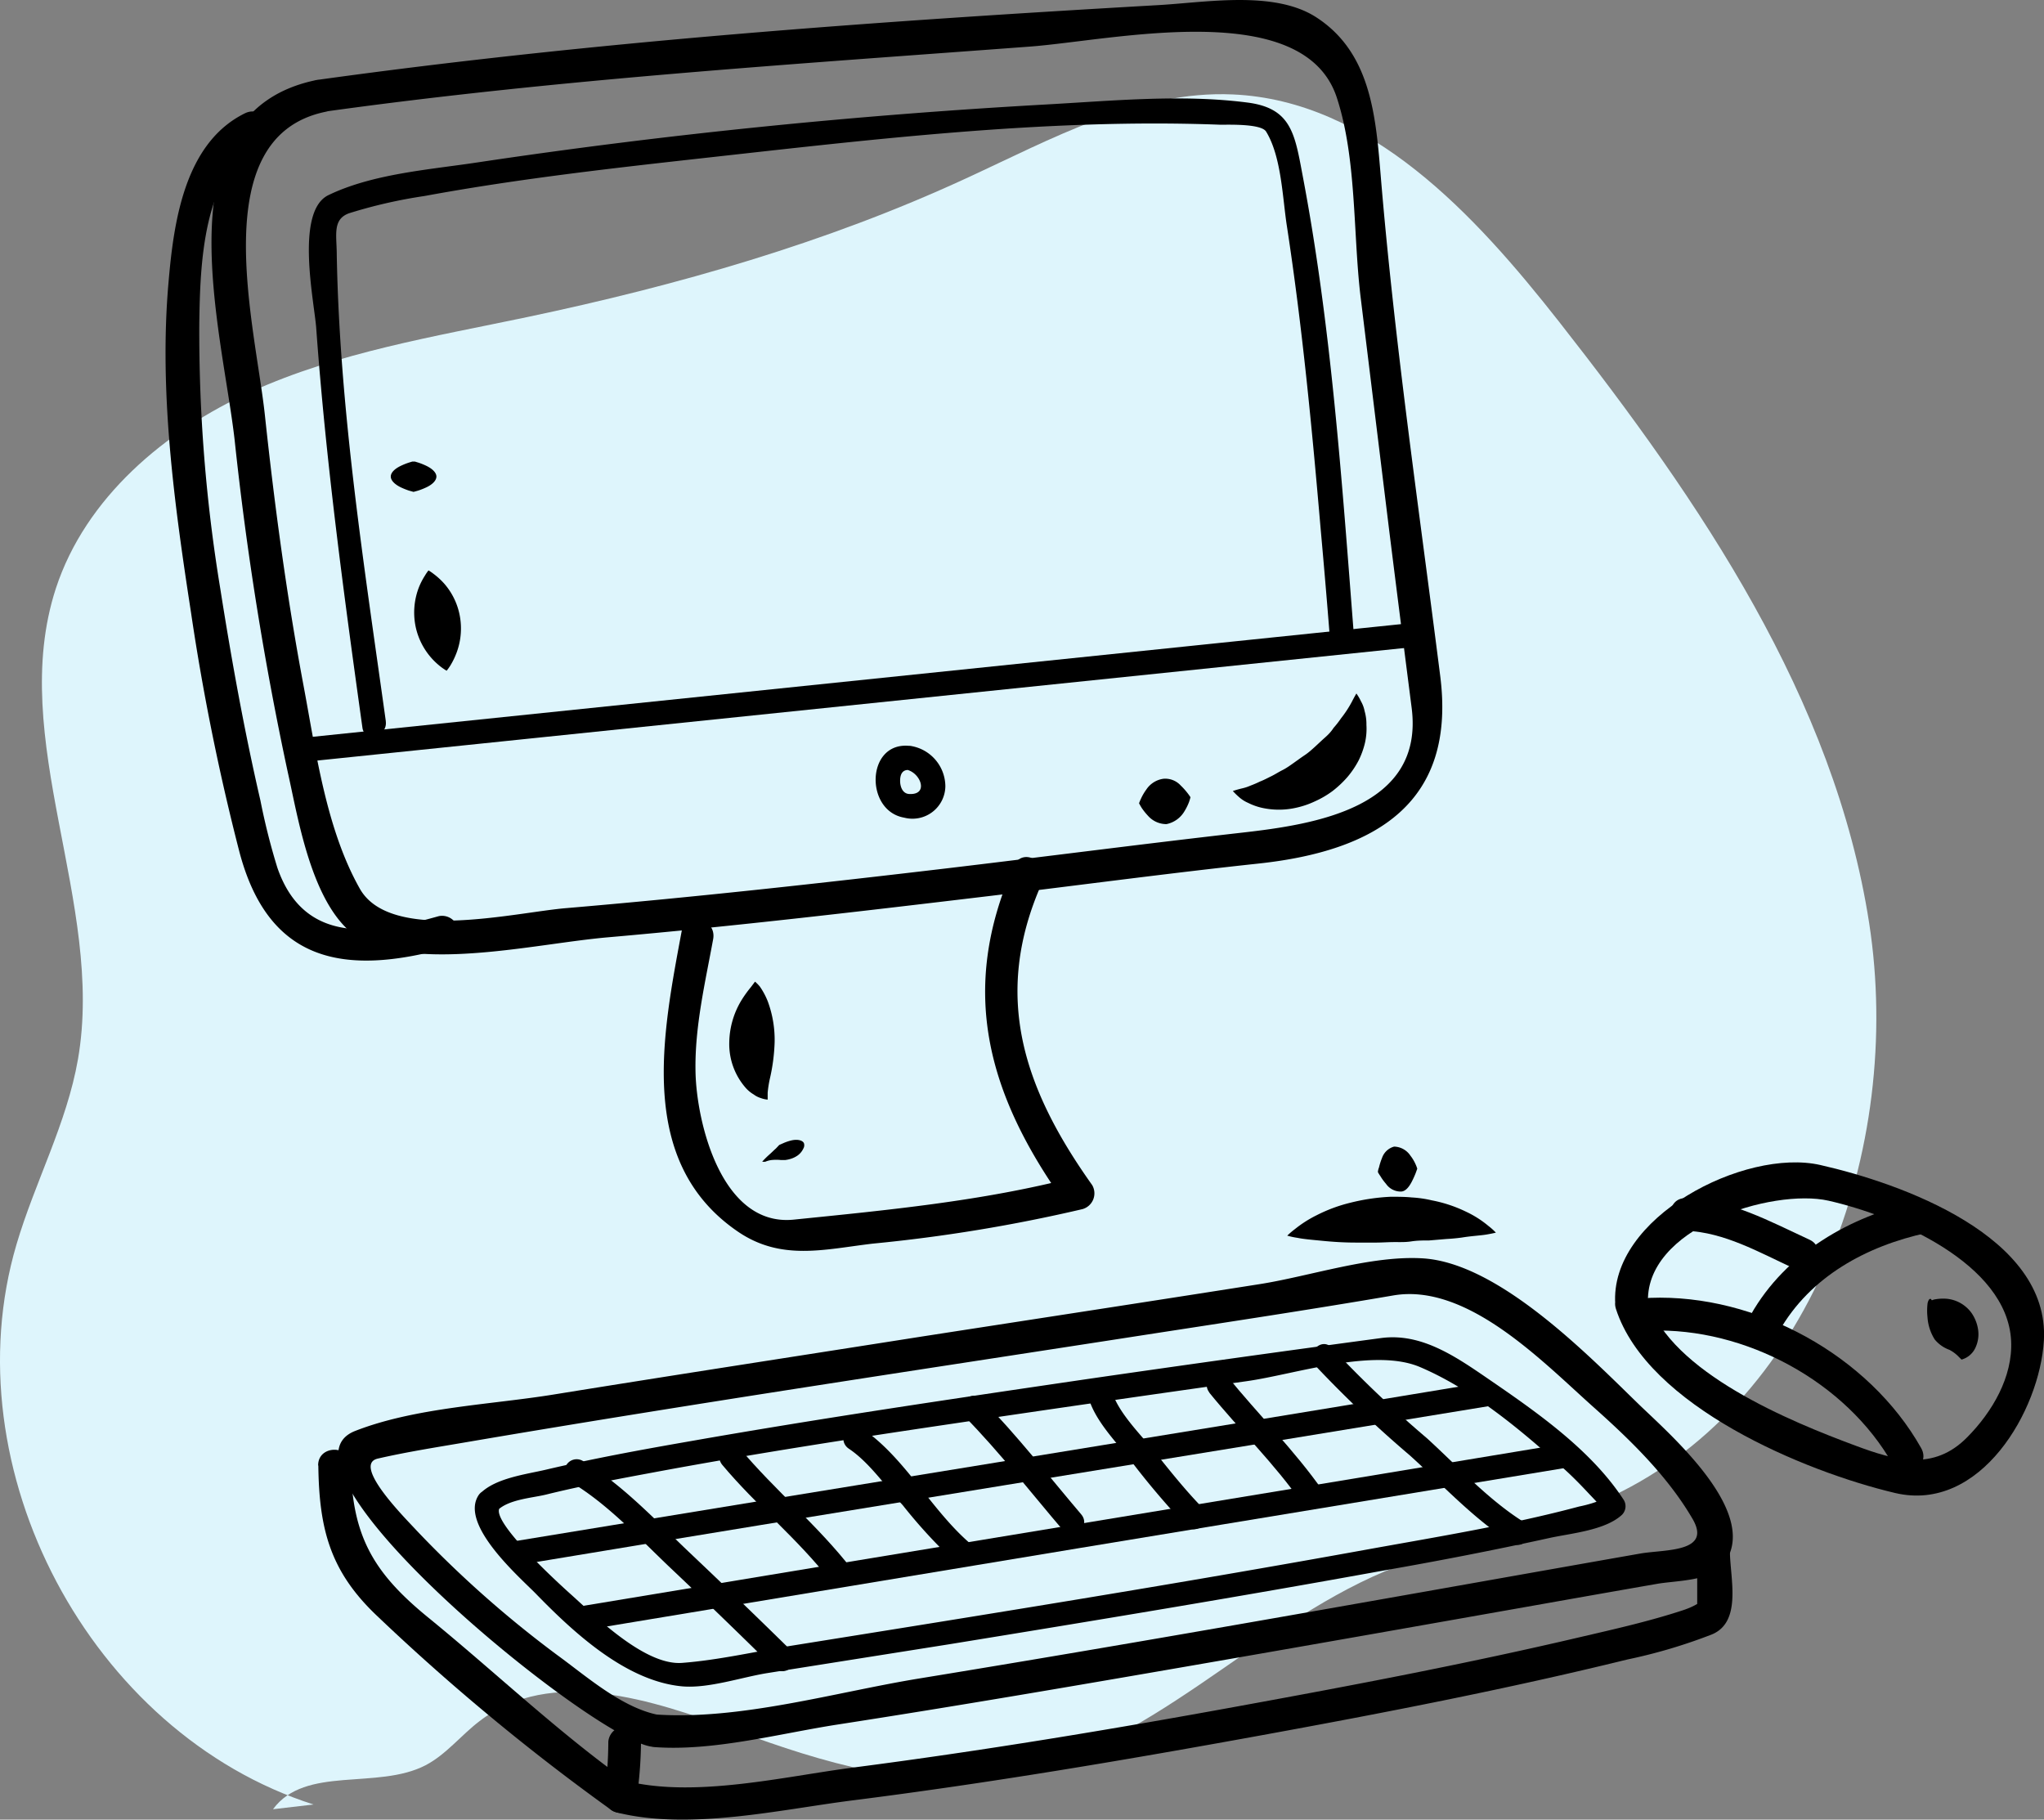
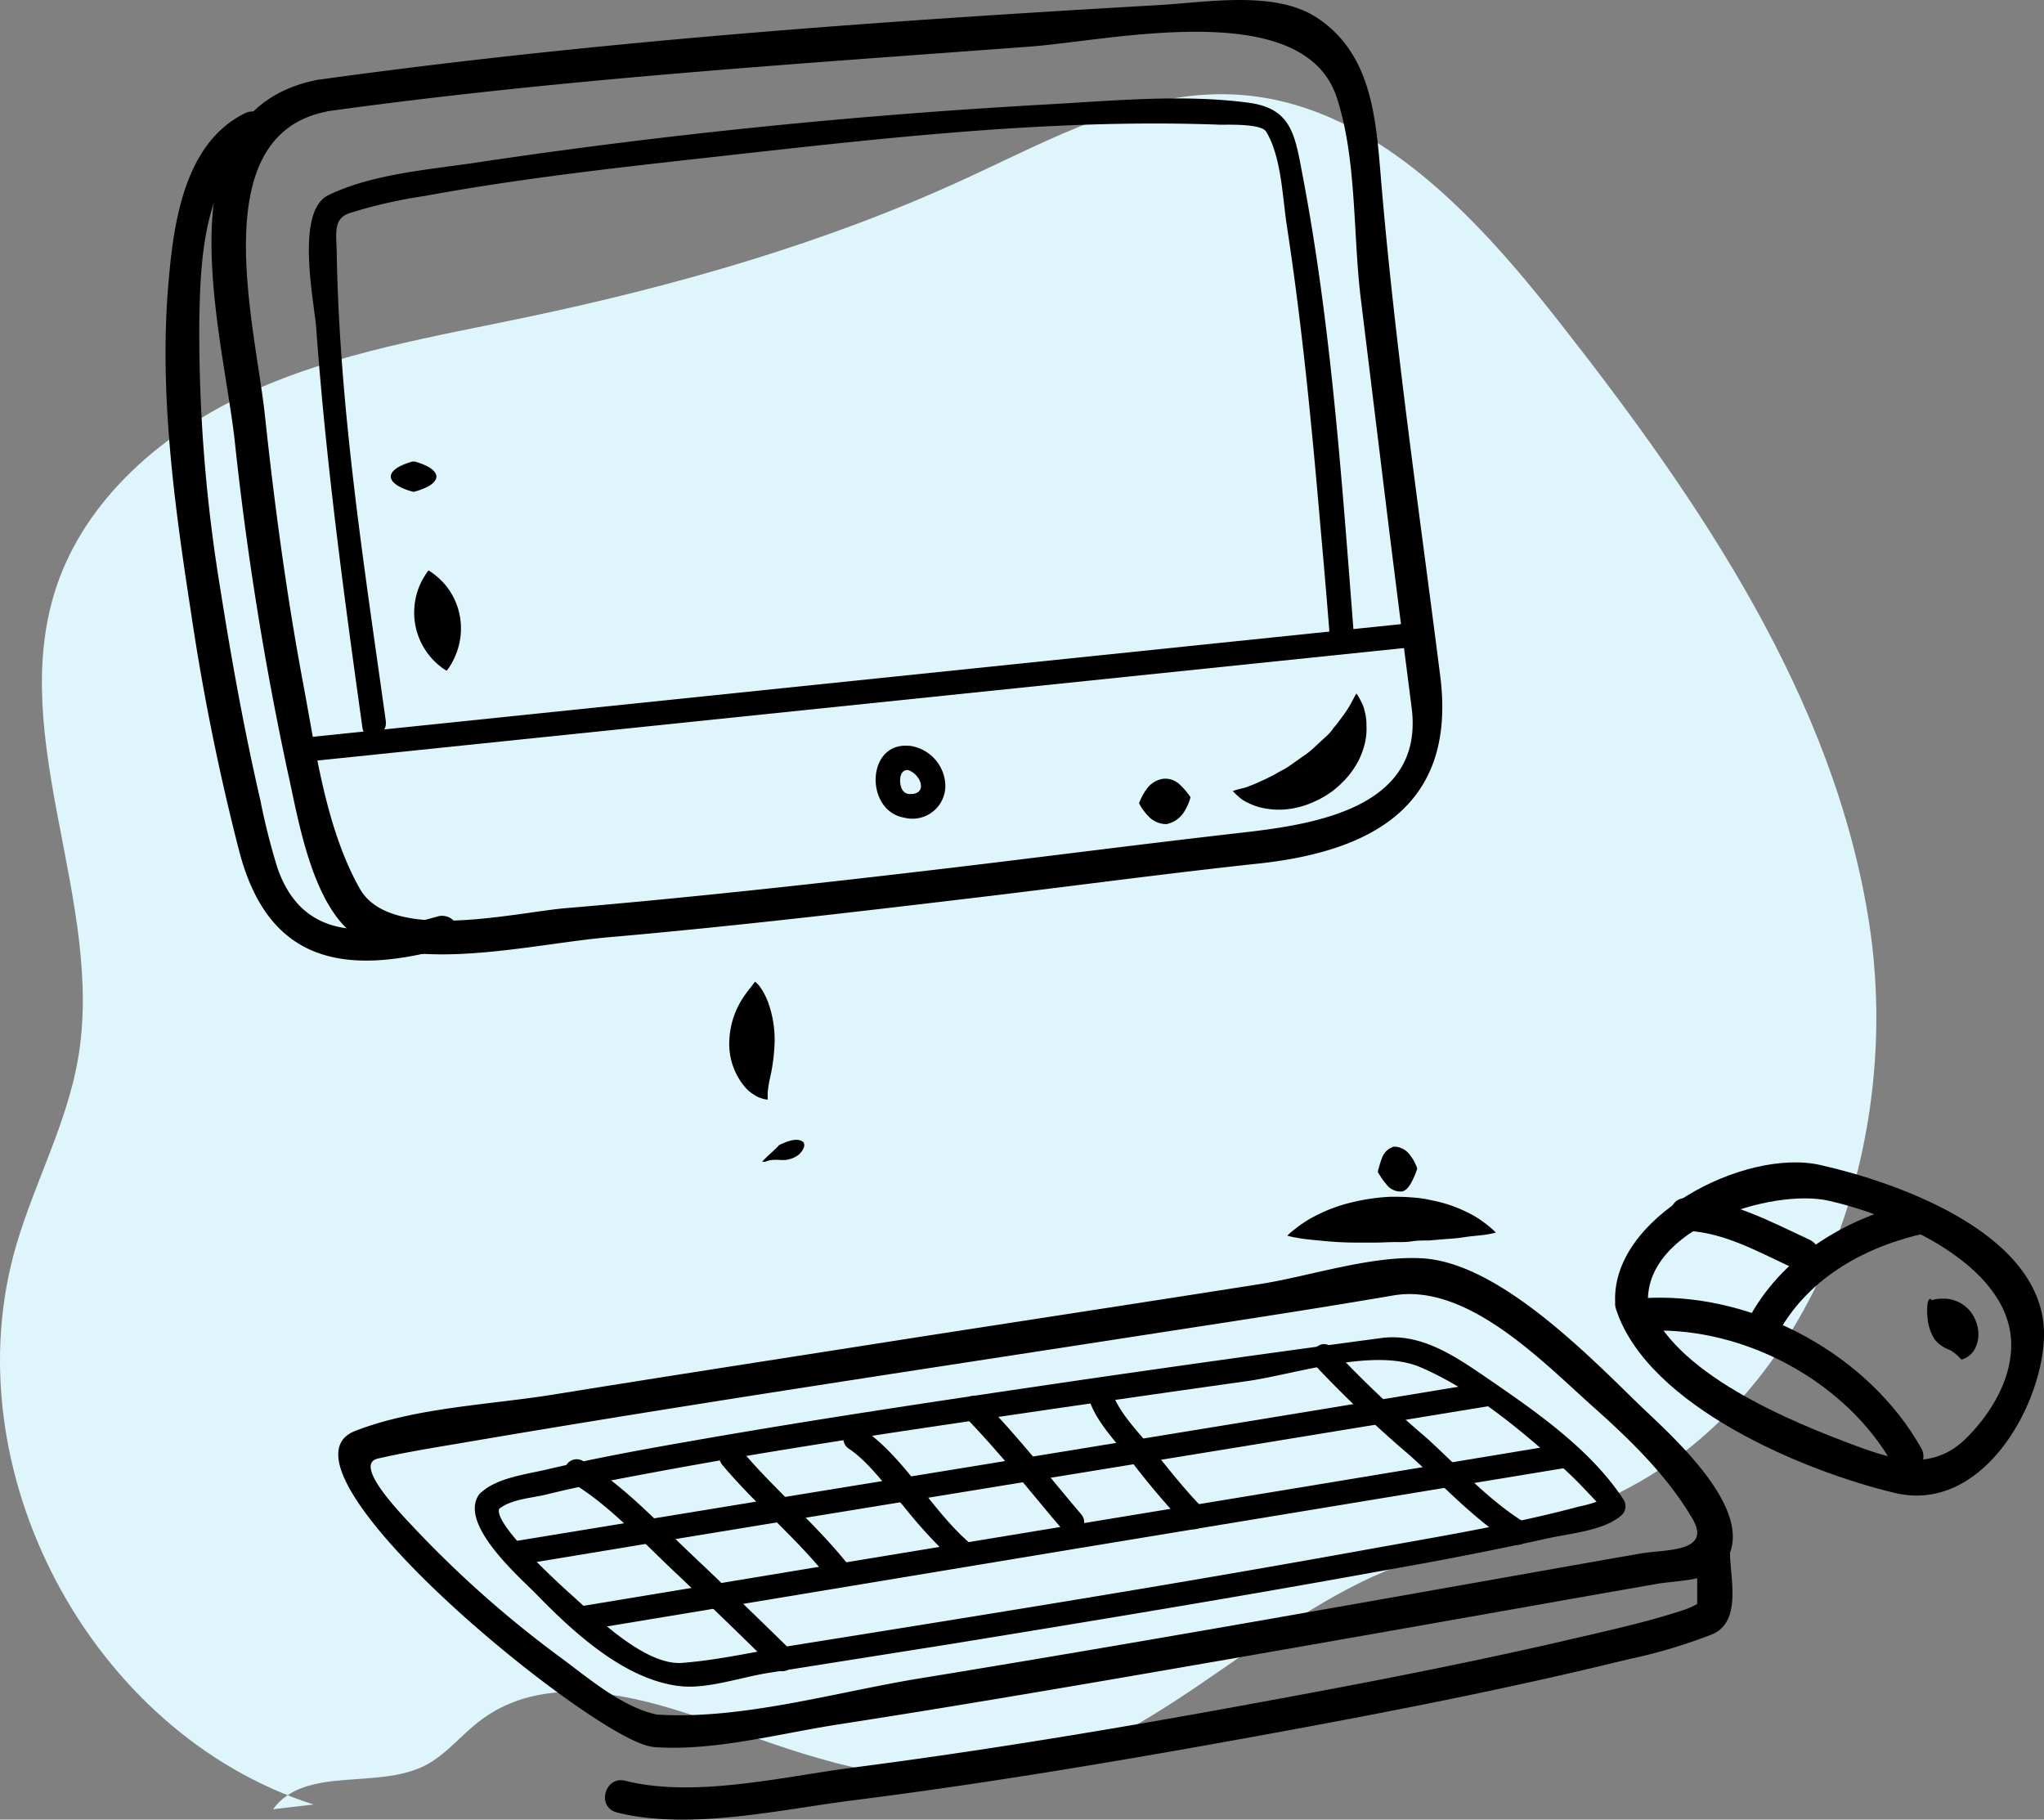
<svg xmlns="http://www.w3.org/2000/svg" viewBox="0 0 211.89 188.63">
  <rect x="0" y="0" width="211.89" height="188.63" fill="#808080" stroke="none" />
  <defs>
    <style>.cls-1{fill:#def5fc;}</style>
  </defs>
  <g id="Calque_2" data-name="Calque 2">
    <g id="Layer_1" data-name="Layer 1">
      <path class="cls-1" d="M32.5,187.06C9.38,179.68-5.16,152.24,1.71,129c1.91-6.47,5.21-12.53,6.37-19.18C10.91,93.61.7,76.65,5.79,61c3.07-9.39,11.3-16.35,20.3-20.42S45,34.9,54.65,32.87c15.57-3.28,31-7.69,45.43-14.35C109,14.42,118,9.36,127.8,9.79c14.2.63,25.08,12.42,33.85,23.6,14.59,18.6,28.52,39,32.12,62.33s-6,50.32-27.66,59.84c-7.26,3.2-15.3,4.26-22.6,7.35C129.75,168.73,119,181.5,104.32,184c-9.43,1.63-19-1.26-28-4.59-8.71-3.23-19.21-6.68-26.6-1-1.92,1.46-3.46,3.46-5.6,4.58-5,2.59-12.47,0-15.82,4.56" />
      <path d="M32.84,8.29C16.47,11.6,23,34,24.32,45.58a330.33,330.33,0,0,0,5.53,34.55c1.16,5.12,2.73,15.62,8.63,17.75,6.84,2.47,17.52-.1,24.48-.71,13.3-1.16,26.56-2.73,39.81-4.31,9.23-1.11,18.45-2.35,27.69-3.34C142.73,88.2,151,83.17,149.29,70c-2.2-17.35-4.76-34.72-6.19-52.15-.51-6.15-1.12-12.55-6.75-16.12C132-1,125,.25,120.08.53c-29,1.66-58.42,3.75-87.24,7.76-2.16.3-1.24,3.57.91,3.27,24.14-3.36,48.68-4.91,73-6.73,8.6-.64,28.39-5.21,31.83,5.29,2.06,6.3,1.68,14,2.45,20.54,1,8.17,2,16.33,3,24.49q1.14,9.12,2.31,18.24c1.31,10.34-10,12.07-17.63,12.93-10.21,1.16-20.4,2.49-30.6,3.7-13.12,1.55-26.25,3-39.42,4.12-5.32.44-18.17,3.64-21.38-2-3.5-6.18-4.56-14.23-5.85-21.1-1.74-9.27-3-18.64-4-28s-6.33-28.9,6.33-31.46C35.89,11.13,35,7.85,32.84,8.29Z" />
-       <path d="M70.68,96.45c-2,10.76-4.72,24,5.78,31.2,4.51,3.1,9,1.86,14,1.27a164.53,164.53,0,0,0,21.76-3.58,1.7,1.7,0,0,0,1-2.49c-7.07-9.94-10.44-19.62-5.17-31.4.88-2-2-3.71-2.94-1.72-5.76,12.9-2.73,23.71,5.18,34.83.33-.83.67-1.66,1-2.49-9.45,2.44-19.35,3.38-29,4.36-7.52.77-10.1-10.15-10.19-15.35-.09-4.63,1-9.2,1.83-13.73.39-2.14-2.89-3-3.28-.9Z" />
      <path d="M25.38,11.75C19.11,14.84,18,23.07,17.47,29.27c-1,11.35.6,23,2.33,34.22a239.45,239.45,0,0,0,5,24.75c3,11.48,10.79,13,21.59,10a1.7,1.7,0,0,0-.9-3.27c-6.76,1.91-13.95,3-16.73-5A68.33,68.33,0,0,1,27,83C25.32,75.73,24,68.4,22.84,61.05a163.6,163.6,0,0,1-2.18-27.6c.09-5.83.31-15.75,6.44-18.77,2-1,.24-3.9-1.72-2.93Z" />
      <path d="M68.3,177.78c-3.81-.72-7.49-4-10.52-6.2a112.87,112.87,0,0,1-14.61-12.94c-1-1.1-6.77-6.81-4-7.44,3-.69,6.08-1.17,9.12-1.69,23.45-4,47-7.5,70.52-11.15,8.55-1.32,17.1-2.61,25.62-4.07,7.75-1.33,15.6,7,20.92,11.72,3.76,3.36,7.55,7.06,10.1,11.43,2.06,3.51-2.87,3.17-5.38,3.6-10.08,1.77-20.15,3.57-30.22,5.34C125,169,110.15,171.57,95.27,174c-8.63,1.41-18.61,4.36-27.42,3.72-2.18-.16-2.17,3.24,0,3.39,6.15.45,13-1.42,19.05-2.35,12.28-1.9,24.52-4,36.76-6.12s24.18-4.23,36.28-6.37q5.91-1.05,11.82-2.08c1.84-.33,5.5-.29,6.8-1.89,4.3-5.26-5.52-13.66-8.72-16.77-5.23-5.08-14.44-14.55-22.28-15.08-5.32-.35-11.71,1.83-16.93,2.66-11.69,1.84-23.38,3.63-35.07,5.44-12.7,2-25.41,3.95-38.1,6-6.57,1.07-14.39,1.34-20.65,3.79-9.73,3.82,24.1,31.49,30.59,32.7C69.54,181.46,70.46,178.18,68.3,177.78Z" />
-       <path d="M33,151.91c.08,6.62,1.23,11,6.09,15.6A227.4,227.4,0,0,0,63.47,187.7a1.7,1.7,0,0,0,2.49-1,43.56,43.56,0,0,0,.49-6.14,1.7,1.7,0,0,0-3.39,0,38.32,38.32,0,0,1-.37,5.23l2.49-1c-7.34-5.22-13.84-11.45-20.81-17.13-5.62-4.59-7.87-8.38-8-15.73,0-2.19-3.42-2.19-3.39,0Z" />
      <path d="M63.88,187.87c7.56,1.92,17-.29,24.53-1.24,14.23-1.8,28.39-4.2,42.49-6.77,12.65-2.31,25.3-4.76,37.79-7.83a55.17,55.17,0,0,0,8.82-2.62c3.11-1.35,1.82-5.88,1.82-8.65a1.7,1.7,0,0,0-3.39,0v6.3c0-1.29.61-.82-1.53-.12-3.45,1.13-7,1.93-10.57,2.76-11.71,2.75-23.55,5-35.39,7.16-13.29,2.43-26.64,4.64-40,6.37-7.14.92-16.47,3.19-23.63,1.37-2.13-.54-3,2.73-.9,3.27Z" />
      <path d="M49.61,155c-2,3.06,4.24,8.48,5.94,10.21,3.89,4,9.32,9.05,15.14,9.6,2.73.25,6.17-.94,8.84-1.37l18.93-3c15-2.44,30.05-4.92,45-7.64,5.72-1,11.45-2.11,17.13-3.36,2.2-.49,5.79-.78,7.55-2.41a1.26,1.26,0,0,0,.2-1.52c-3.39-5.23-9.13-9.19-14.19-12.66-3.37-2.31-6.88-4.7-11-4.14q-15.51,2.08-31,4.33c-13.6,2-27.18,4-40.71,6.38-5,.87-10,1.79-14.88,2.94-2.06.48-5.16.86-6.75,2.43-1.16,1.13.61,2.9,1.77,1.77s3.6-1.28,5-1.62c3.71-.92,7.48-1.62,11.24-2.32,10.19-1.9,20.44-3.48,30.69-5s20.47-3,30.71-4.44c5-.7,13.21-3.51,18-1.46,5.52,2.36,10.55,6.61,14.95,10.58.92.83,1.78,1.72,2.62,2.62,2,2.08.63.9,1.5.45a13,13,0,0,1-2.59.8c-7.21,1.93-14.65,3.13-22,4.46-19.8,3.59-39.67,6.77-59.53,9.95-3.78.6-7.64,1.51-11.46,1.8s-8.86-4.7-11.47-7.05c-1-.89-8.37-7.56-7.45-9S50.49,153.69,49.61,155Z" />
      <path d="M53.62,162.25c33.68-5.59,67.41-11,101.1-16.55,1.59-.26.91-2.68-.67-2.42-33.69,5.59-67.41,11-101.1,16.55-1.59.26-.91,2.68.67,2.42Z" />
      <path d="M61.3,168.87Q112,160.44,162.69,152.1c1.59-.26.92-2.68-.67-2.42-33.79,5.62-67.6,11.14-101.39,16.76-1.59.27-.91,2.69.67,2.43Z" />
      <path d="M59.15,153.62c3.94,2.33,7.31,6.06,10.62,9.17q5.28,5,10.41,10.07A1.25,1.25,0,0,0,82,171.09Q76.82,166,71.54,161c-3.46-3.27-7-7.12-11.13-9.56a1.25,1.25,0,0,0-1.26,2.16Z" />
      <path d="M136.31,141.52a122.42,122.42,0,0,0,9.84,9.35c3.33,3,6.7,6.67,10.56,9.08,1.37.86,2.63-1.31,1.26-2.17-3.67-2.29-6.87-5.79-10.05-8.69a119,119,0,0,1-9.83-9.35c-1.07-1.22-2.84.56-1.78,1.78Z" />
      <path d="M74.88,151.86c3.53,4.22,7.89,7.72,11.26,12.09,1,1.26,3.16,0,2.17-1.27-3.51-4.54-8-8.2-11.66-12.59-1-1.25-2.8.54-1.77,1.77Z" />
      <path d="M88,150.18c2.13,1.42,3.88,4,5.58,5.85a53.43,53.43,0,0,0,5.59,6.05c1.24,1,3-.75,1.77-1.77-4.33-3.53-7-9.18-11.67-12.3-1.35-.9-2.61,1.27-1.27,2.17Z" />
      <path d="M100,146.84c3.67,3.74,6.9,7.94,10.31,11.92,1,1.23,2.82-.56,1.77-1.78-3.4-4-6.63-8.17-10.3-11.91-1.14-1.16-2.91.62-1.78,1.77Z" />
      <path d="M112.8,144.72c.61,2.45,2.88,4.72,4.39,6.65a82.68,82.68,0,0,0,5.75,6.78c1.13,1.16,2.91-.62,1.78-1.78-1.79-1.83-3.41-3.86-5-5.85-1.43-1.77-3.92-4.18-4.5-6.46a1.25,1.25,0,0,0-2.41.66Z" />
-       <path d="M125.34,144.34c3.14,3.87,6.82,7.42,9.66,11.53.91,1.32,3.09.07,2.17-1.27-3-4.29-6.77-8-10-12-1-1.26-2.79.53-1.78,1.78Z" />
      <path d="M32.51,78.88,147.27,67c1.59-.17,1.61-2.68,0-2.51L32.51,76.37c-1.59.17-1.61,2.68,0,2.51Z" />
      <path d="M40,74.79c-2.23-16-4.8-32.25-5.09-48.39,0-2-.48-3.68,1.3-4.3A51,51,0,0,1,44,20.32c9.05-1.67,18.23-2.74,27.37-3.76,18.15-2,36.85-4.33,55.16-3.63.9,0,4.22-.11,4.72.71,1.6,2.61,1.7,6.9,2.16,9.83C135,33.84,136,44.33,136.9,54.78c.33,3.65.64,7.29.93,10.94.12,1.6,2.63,1.61,2.51,0C139.1,49.82,138,33.69,135,18c-.79-4.24-1.22-6.8-5.69-7.37-6.82-.88-14-.18-20.85.2-19.69,1.1-39.42,3.08-58.92,6-5,.76-10.91,1.17-15.54,3.42C30.58,22,32.58,31.3,32.78,34c1,13.86,2.87,27.68,4.79,41.43.22,1.6,2.64.92,2.42-.66Z" />
      <path d="M94.16,77.31c-4.38-.32-4.5,6.75-.43,7.45A3.41,3.41,0,0,0,98,81.51a4.27,4.27,0,0,0-3.46-4.16,1.29,1.29,0,0,0-1.54.88,1.25,1.25,0,0,0,.88,1.54c1.5.22,2.47,2.61.43,2.54-.75,0-1-.77-1-1.36,0-.76.29-1.18.94-1.13C95.78,79.93,95.76,77.42,94.16,77.31Z" />
      <path d="M170.85,135.28c-.6-8,12.91-12.13,18.71-10.81,6.87,1.56,18.5,6.48,18.92,14.5.2,3.79-2,7.44-4.53,10-3.5,3.58-7.5,2.42-11.58.9-6.74-2.5-19.15-7.57-21.58-15.07-.67-2.07-3.95-1.19-3.27.9,3.27,10.09,19.58,16.86,28.94,19.07,8.83,2.08,15-8.54,15.42-15.83.6-10.81-14.83-16.28-23.17-18.17-7.84-1.79-21.94,5.44-21.26,14.48C167.62,137.45,171,137.47,170.85,135.28Z" />
      <path d="M171.05,137.94c9.85-.35,20.33,5.28,25.18,13.89,1.07,1.91,4,.2,2.93-1.71-5.41-9.62-17.1-16-28.11-15.58-2.18.08-2.19,3.48,0,3.4Z" />
      <path d="M184.43,138c3.21-5.67,9.08-8.84,15.29-10.19,2.14-.47,1.23-3.74-.91-3.28-7,1.54-13.69,5.36-17.31,11.75-1.08,1.91,1.85,3.62,2.93,1.72Z" />
      <path d="M174.81,127.59c3.93.15,7.57,2.24,11.06,3.85,2,.91,3.7-2,1.71-2.93-4.07-1.88-8.19-4.14-12.77-4.31-2.19-.08-2.18,3.31,0,3.39Z" />
      <path d="M44.42,59.13a5,5,0,0,1,.54.37,7.38,7.38,0,0,1,1.09,1,7,7,0,0,1,1.62,3.37,7.17,7.17,0,0,1-.32,3.74A7.77,7.77,0,0,1,46.68,69a5.24,5.24,0,0,1-.38.53,5.8,5.8,0,0,1-.54-.36,7.12,7.12,0,0,1-2.71-4.39A7.27,7.27,0,0,1,43.38,61a7.11,7.11,0,0,1,.67-1.33A4.48,4.48,0,0,1,44.42,59.13Z" />
      <path d="M42.85,47.85h0c.16,0,.1,0,.17,0l.33.1a6.92,6.92,0,0,1,.89.36c.6.3,1,.7,1,1.09s-.38.8-1,1.1a7.66,7.66,0,0,1-.9.36l-.47.13-.47-.13a7.55,7.55,0,0,1-.89-.36c-.6-.3-1-.7-1-1.1s.39-.79,1-1.09a6.92,6.92,0,0,1,.89-.36l.33-.1c.07,0,0,0,.17,0Z" />
      <path d="M118.08,83.27a4.54,4.54,0,0,1,.2-.48,5.28,5.28,0,0,1,.55-.94,2.54,2.54,0,0,1,1.77-1.12,2.17,2.17,0,0,1,1.8.7,7.12,7.12,0,0,1,.71.79c.18.23.3.42.3.42a4.85,4.85,0,0,1-.15.5,5.75,5.75,0,0,1-.5,1,2.8,2.8,0,0,1-1.84,1.29,2.54,2.54,0,0,1-1.91-.86,6.46,6.46,0,0,1-.67-.84C118.18,83.47,118.08,83.27,118.08,83.27Z" />
      <path d="M127.8,82s.33-.12.9-.26a4.76,4.76,0,0,0,.93-.3,11,11,0,0,0,1-.43c.37-.14.76-.35,1.15-.54s.77-.44,1.17-.64.79-.48,1.17-.75.76-.55,1.15-.81.74-.58,1.08-.89.66-.62,1-.92.65-.62.89-1a9.75,9.75,0,0,0,.78-1,11.32,11.32,0,0,0,1.14-1.75c.25-.49.45-.82.45-.82a5.16,5.16,0,0,1,.48.82,3.26,3.26,0,0,1,.37,1,4.92,4.92,0,0,1,.19,1.44A6.57,6.57,0,0,1,141.5,77a8.41,8.41,0,0,1-.66,1.83,9.27,9.27,0,0,1-1.16,1.72A10.78,10.78,0,0,1,138.14,82a9.62,9.62,0,0,1-1.83,1.07,9,9,0,0,1-1.93.66,8.09,8.09,0,0,1-3.61,0,6.25,6.25,0,0,1-1.38-.5,3.49,3.49,0,0,1-.91-.57A7.91,7.91,0,0,1,127.8,82Z" />
      <path d="M78.27,101.76a4.36,4.36,0,0,1,.5.51,7.41,7.41,0,0,1,.83,1.56,11.47,11.47,0,0,1,.7,4.25,19.31,19.31,0,0,1-.49,3.73,11.16,11.16,0,0,0-.23,1.47c0,.4,0,.71,0,.71a2.77,2.77,0,0,1-.71-.16,2.4,2.4,0,0,1-.73-.37,3.4,3.4,0,0,1-.82-.67A6.89,6.89,0,0,1,75.6,108a8.65,8.65,0,0,1,1.3-4.37,12.13,12.13,0,0,1,.94-1.3C78.09,102,78.27,101.76,78.27,101.76Z" />
      <path d="M80.78,118.69l.43-.19a4.93,4.93,0,0,1,.87-.29c.61-.13,1.13,0,1.26.3a.68.68,0,0,1-.06.55,1.83,1.83,0,0,1-.58.71,2.53,2.53,0,0,1-.84.39,2.94,2.94,0,0,1-.45.09l-.48,0a4.75,4.75,0,0,0-.92,0,2.41,2.41,0,0,0-.68.18c-.19,0-.29,0-.31,0s.28-.34.74-.75c.23-.2.46-.44.67-.62Z" />
      <path d="M133.44,128.09a9,9,0,0,1,.8-.68,12.18,12.18,0,0,1,2.24-1.43,15.88,15.88,0,0,1,3.5-1.3,21,21,0,0,1,4.19-.62c.73,0,1.46,0,2.16.07a11.83,11.83,0,0,1,2.09.3,14.19,14.19,0,0,1,3.58,1.19,10.59,10.59,0,0,1,2.29,1.46,6.75,6.75,0,0,1,.78.7s-.4.1-1,.2-1.5.14-2.54.31c-.51.07-1.05.12-1.61.15l-1.77.15c-.61,0-1.23,0-1.87.1s-1.28.06-1.92.07-1.29.06-1.94.05h-1.89c-1.25,0-2.4-.08-3.42-.18s-2-.18-2.6-.31A7.62,7.62,0,0,1,133.44,128.09Z" />
      <path d="M142.84,121.51s0-.21.11-.48a6.64,6.64,0,0,1,.32-1,1.83,1.83,0,0,1,1.25-1.17,2.09,2.09,0,0,1,1.69.94,4.2,4.2,0,0,1,.53.88,3.63,3.63,0,0,1,.18.47l-.17.47a9.85,9.85,0,0,1-.41.9c-.32.61-.69,1-1.12,1a1.85,1.85,0,0,1-1.54-.8,5.49,5.49,0,0,1-.59-.81C142.94,121.7,142.84,121.51,142.84,121.51Z" />
      <path d="M200.2,134.67s0,.1.08.12a1.25,1.25,0,0,1,.34-.1,4.85,4.85,0,0,1,1.14-.06,3.59,3.59,0,0,1,2.62,1.48,4.06,4.06,0,0,1,.68,1.73,3.3,3.3,0,0,1-.26,1.83,2.25,2.25,0,0,1-1.46,1.27l-.39-.39a3.71,3.71,0,0,0-.86-.62,3.52,3.52,0,0,1-1.53-1.08,4.93,4.93,0,0,1-.75-2.33,6.24,6.24,0,0,1,0-1.31,1,1,0,0,1,.19-.53C200.16,134.6,200.2,134.7,200.2,134.67Z" />
    </g>
  </g>
</svg>